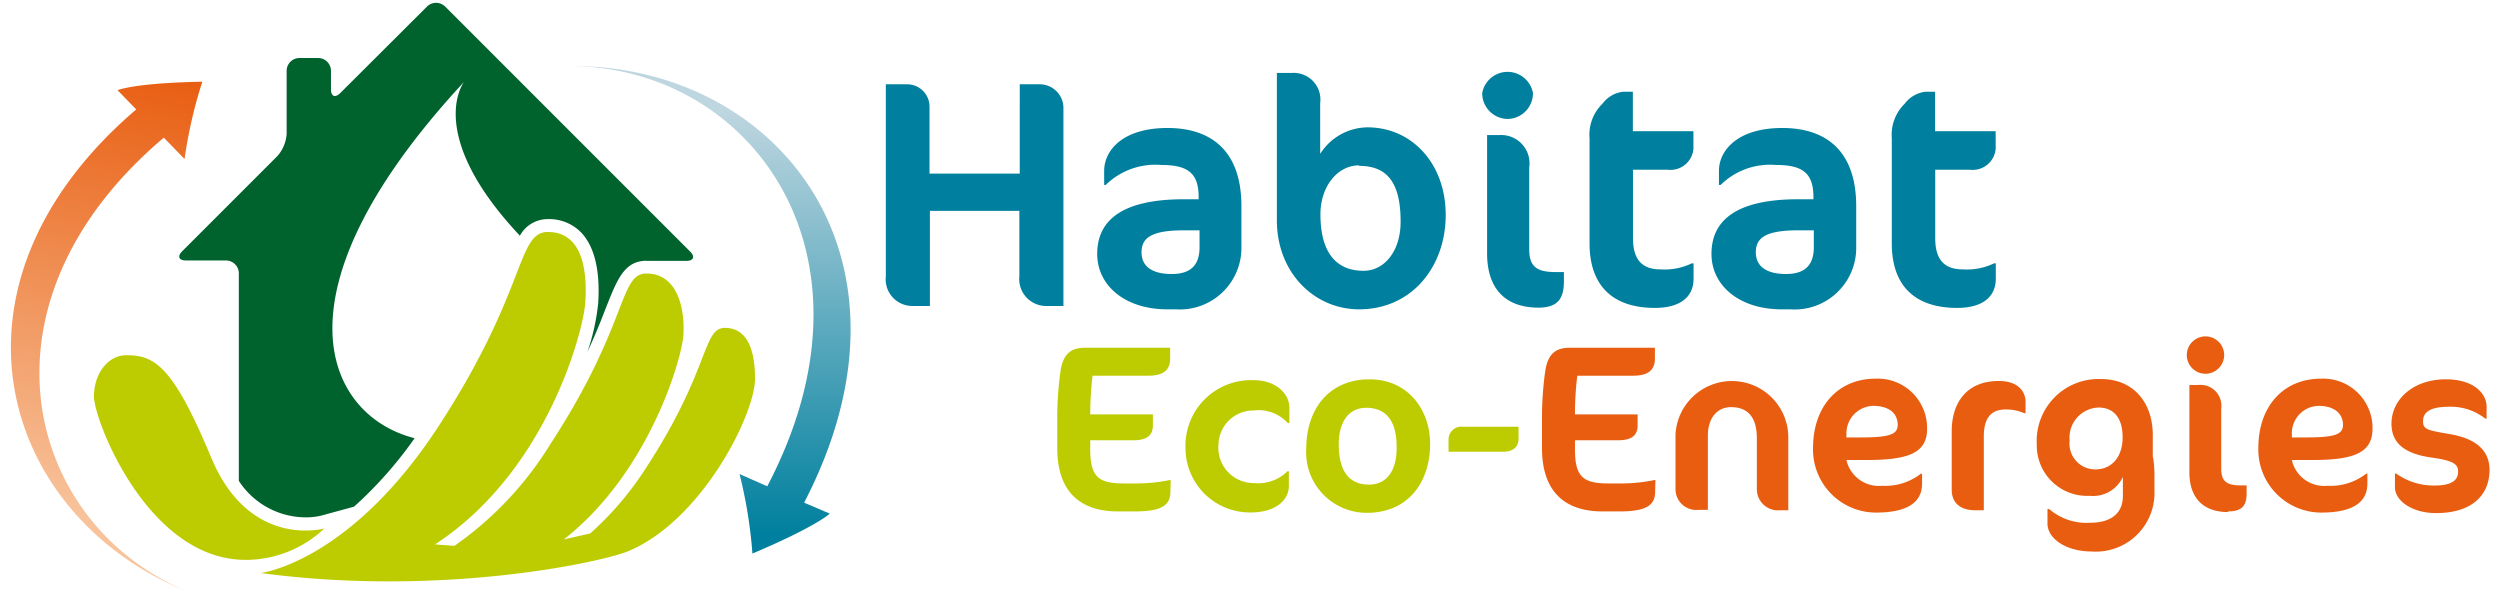
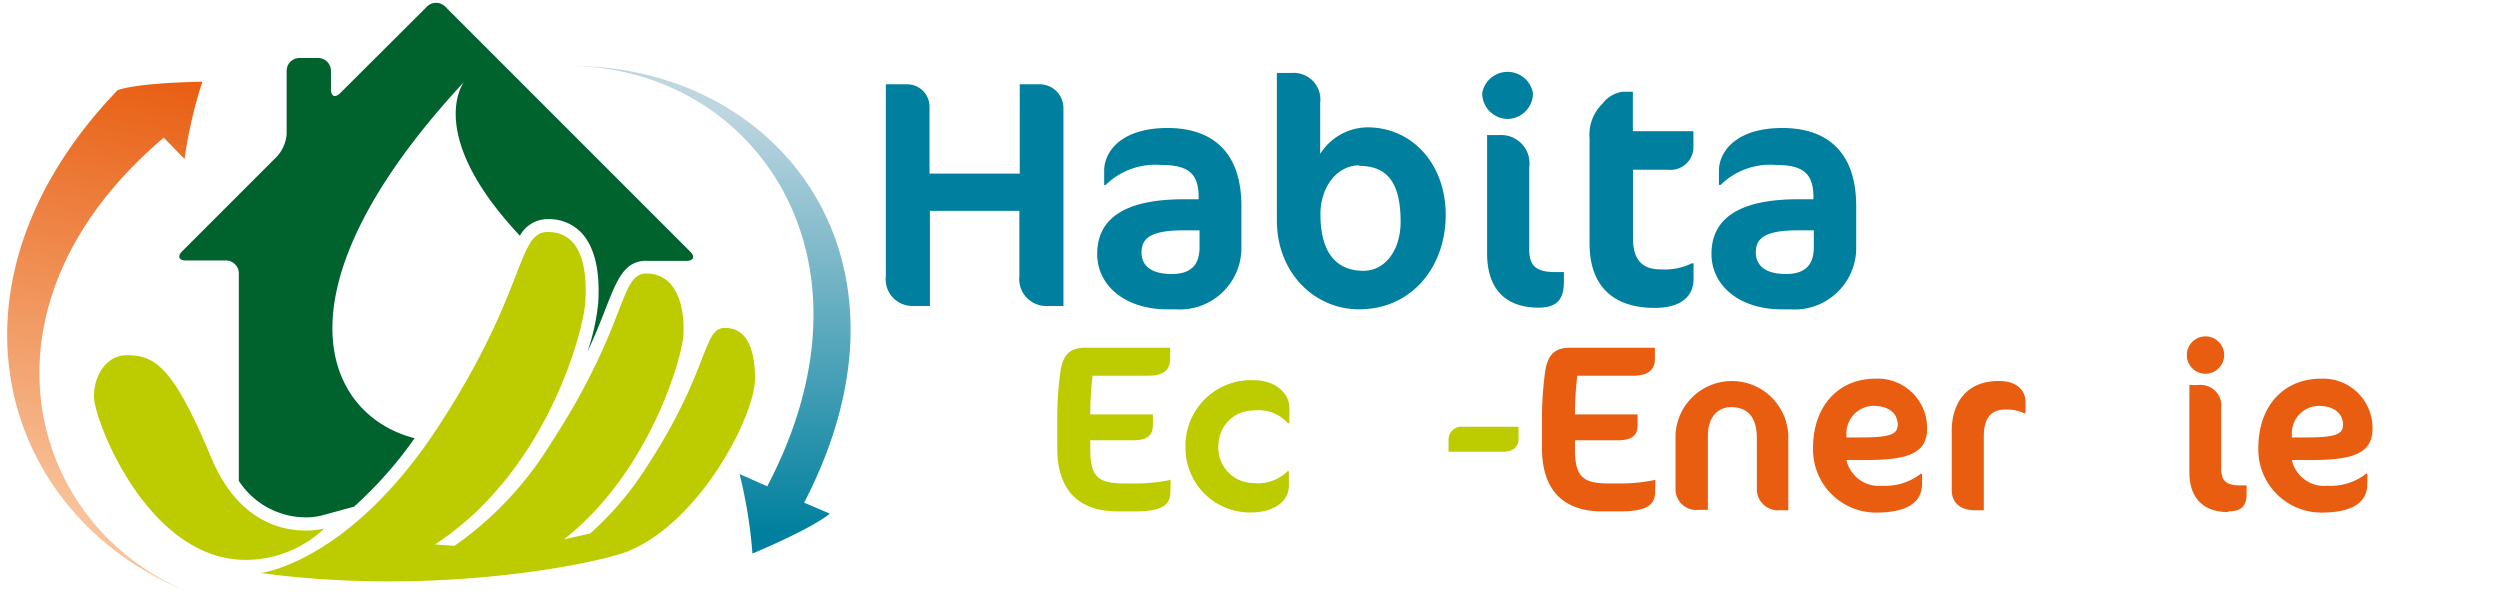
<svg xmlns="http://www.w3.org/2000/svg" id="Calque_1" data-name="Calque 1" viewBox="0 0 193.97 46.09">
  <defs>
    <style>.cls-1{fill:#bdcc00;}.cls-2{fill:#e85d10;}.cls-3{fill:#00809e;}.cls-4{fill:#00632e;}.cls-5{fill:url(#linear-gradient);}.cls-6{fill:url(#linear-gradient-2);}</style>
    <linearGradient id="linear-gradient" x1="55.18" y1="8.63" x2="55.18" y2="41.33" gradientUnits="userSpaceOnUse">
      <stop offset="0" stop-color="#bed6e0" />
      <stop offset="1" stop-color="#00809e" />
    </linearGradient>
    <linearGradient id="linear-gradient-2" x1="48.99" y1="436.71" x2="48.99" y2="401.58" gradientTransform="translate(41.81 -397.94) rotate(10.97)" gradientUnits="userSpaceOnUse">
      <stop offset="0" stop-color="#f8c39b" />
      <stop offset="1" stop-color="#e85d10" />
    </linearGradient>
  </defs>
  <path class="cls-1" d="M90.81,38.12c0,1-.53,1.56-2.74,1.56H86.73c-3.08,0-4.7-1.69-4.7-4.91V32.43a26,26,0,0,1,.24-3.55c.2-1.51.9-1.9,1.93-1.9h6.59v.85c0,.88-.53,1.32-1.69,1.32H84.77a26,26,0,0,0-.18,3h4.86V33c0,.83-.52,1.16-1.53,1.16H84.59v.73c0,2.2.72,2.62,2.67,2.62h.81a12.8,12.8,0,0,0,2.76-.28Z" />
  <path class="cls-1" d="M99.94,32.85a3.07,3.07,0,0,0-2.69-1,2.7,2.7,0,0,0-2.71,2.63,2.74,2.74,0,0,0,2.75,3,3.24,3.24,0,0,0,2.61-.92H100v1.14c0,1.2-1.16,2.06-2.94,2.06a5,5,0,0,1-5.08-5,5.09,5.09,0,0,1,5.35-5.26c1.59,0,2.71,1,2.71,2.13v1.16Z" />
-   <path class="cls-1" d="M106.26,29.43c3,0,4.7,2.39,4.7,5,0,3-1.71,5.36-4.92,5.36a4.7,4.7,0,0,1-4.69-5C101.35,31.82,103.06,29.43,106.26,29.43ZM106,31.64c-1.41,0-2.13,1.18-2.13,2.81,0,2,.72,3.15,2.35,3.15,1.44,0,2.14-1.18,2.14-2.8C108.4,32.82,107.66,31.64,106,31.64Z" />
  <path class="cls-1" d="M117.82,34.05c0,.64-.44,1-1.2,1h-4.23v-.94a1,1,0,0,1,1.14-1h4.29Z" />
  <path class="cls-2" d="M128.42,38.12c0,1-.54,1.56-2.74,1.56h-1.35c-3.07,0-4.69-1.69-4.69-4.91V32.43a26,26,0,0,1,.24-3.55c.2-1.51.9-1.9,1.93-1.9h6.59v.85c0,.88-.53,1.32-1.69,1.32h-4.33a23.89,23.89,0,0,0-.18,3h4.86V33c0,.83-.52,1.16-1.53,1.16H122.2v.73c0,2.2.71,2.62,2.67,2.62h.81a12.86,12.86,0,0,0,2.76-.28Z" />
  <path class="cls-2" d="M138.11,39.59a1.64,1.64,0,0,1-1.8-1.62V34c0-1.67-.74-2.41-2-2.41-1.06,0-1.8.81-1.8,2.23v5.74h-.74A1.61,1.61,0,0,1,130,38V33.68a4.38,4.38,0,0,1,8.75.13v5.78Z" />
  <path class="cls-2" d="M144.88,35.69h-1.62a2.58,2.58,0,0,0,2.78,2,4.48,4.48,0,0,0,3-.94h.09v.77c0,1.27-.86,2.25-3.59,2.25a4.89,4.89,0,0,1-4.87-5c0-3.31,2-5.39,4.85-5.39a3.83,3.83,0,0,1,4,3.85C149.54,35.1,148.16,35.69,144.88,35.69Zm.46-4.2a2.13,2.13,0,0,0-2.08,2.12l0,.33h1.11c2.34,0,2.87-.26,2.87-1C147.22,32,146.48,31.49,145.34,31.49Z" />
  <path class="cls-2" d="M157.06,32.06a3.49,3.49,0,0,0-1.43-.29c-1.11,0-1.71.6-1.71,2.11v5.71h-.68c-1.11,0-1.81-.55-1.81-1.59V33.44c0-2,1-3.88,3.66-3.88,1.53,0,2.07.86,2.07,1.62v.88Z" />
-   <path class="cls-2" d="M167.16,36.81c0,.4,0,.94,0,1.27a4.55,4.55,0,0,1-4.86,4.71c-2,0-3.44-1-3.44-2.17V39.5H159a4.41,4.41,0,0,0,3.15,1.06c1.69,0,2.56-.77,2.56-2.08V37a2.54,2.54,0,0,1-2.56,1.47,3.91,3.91,0,0,1-4.12-4,4.8,4.8,0,0,1,5-5.06c2.47,0,4,1.8,4,4.34v1.69C167.13,35.8,167.15,36.37,167.16,36.81Zm-6.58-2.63a2,2,0,0,0,2,2.24c1.23,0,2.11-.92,2.11-2.5s-.77-2.3-1.86-2.3A2.33,2.33,0,0,0,160.58,34.18Z" />
  <path class="cls-2" d="M171.12,29a1.45,1.45,0,1,1,1.45-1.45A1.46,1.46,0,0,1,171.12,29Zm1.75,10.73c-1.92,0-3-1.09-3-3.09V29.87h.7a1.62,1.62,0,0,1,1.77,1.84v4.64c0,1,.42,1.31,1.51,1.31h.46v.53C174.34,39.26,173.92,39.68,172.87,39.68Z" />
  <path class="cls-2" d="M179.44,35.69h-1.62a2.57,2.57,0,0,0,2.77,2,4.47,4.47,0,0,0,3-.94h.09v.77c0,1.27-.86,2.25-3.59,2.25a4.89,4.89,0,0,1-4.87-5c0-3.31,2-5.39,4.86-5.39a3.83,3.83,0,0,1,4,3.85C184.09,35.1,182.71,35.69,179.44,35.69Zm.46-4.2a2.12,2.12,0,0,0-2.08,2.12l0,.33h1.1c2.34,0,2.87-.26,2.87-1C181.77,32,181,31.49,179.9,31.49Z" />
-   <path class="cls-2" d="M189,39.81c-1.82,0-3.18-.94-3.18-2V36.74h.09a5,5,0,0,0,3,.93c1.22,0,1.81-.35,1.81-1.08,0-.57-.35-.85-2.06-1.09-2.1-.29-3.11-1.12-3.11-2.63,0-1.86,1.67-3.44,4.21-3.44,2.25,0,3.17,1.16,3.17,2.12v.93h-.1a4.34,4.34,0,0,0-2.83-.92c-1.51,0-2,.46-2,1.11s.3.7,2,1c2.06.33,3.16,1.24,3.16,2.82C193.12,38.56,191.65,39.81,189,39.81Z" />
  <path class="cls-3" d="M81.09,23.74a2.09,2.09,0,0,1-2-2.31V16.36H72.15v7.38H70.82a2.07,2.07,0,0,1-2.09-2.31V6.54h1.69a1.74,1.74,0,0,1,1.7,1.81v5.12h7V6.54h1.56a1.84,1.84,0,0,1,1.83,1.81V23.74Z" />
  <path class="cls-3" d="M91.23,24h-.68c-3.21,0-5.42-1.81-5.42-4.3s1.76-4.24,6.73-4.24H93v-.18c0-1.9-.9-2.48-2.91-2.48a5.5,5.5,0,0,0-4.3,1.55h-.12V13.25c0-1.51,1.35-3.32,4.92-3.32,3,0,5.73,1.41,5.73,6.08v3.11A4.78,4.78,0,0,1,91.23,24Zm1.84-6.13H91.86c-2.56,0-3.29.6-3.29,1.71s.85,1.68,2.34,1.68,2.16-.7,2.16-2.08Z" />
  <path class="cls-3" d="M105.45,24c-3.47,0-6.38-2.84-6.38-6.9V5.66h1.15A2.07,2.07,0,0,1,102.43,8v3.94a4.4,4.4,0,0,1,3.67-2.06c3.44,0,6.07,2.81,6.07,6.8S109.56,24,105.45,24Zm0-11.17c-1.71,0-3,1.68-3,3.79,0,3.11,1.33,4.39,3.34,4.39,1.68,0,2.88-1.6,2.88-3.79C108.68,14,107.5,12.87,105.45,12.87Z" />
  <path class="cls-3" d="M117,9.23a2,2,0,0,1-2-2,2,2,0,0,1,3.94,0A2,2,0,0,1,117,9.23Zm2.38,14.64c-2.61,0-4-1.49-4-4.22V10.48h.95A2.2,2.2,0,0,1,118.65,13v6.33c0,1.36.58,1.78,2.06,1.78h.63v.73C121.34,23.29,120.76,23.87,119.33,23.87Z" />
  <path class="cls-3" d="M124.33,8.05a2.33,2.33,0,0,1,1.58-.93h.78v3.06h4.7v1.38a1.79,1.79,0,0,1-2,1.61h-2.69v5.3c0,1.76.78,2.43,2.13,2.43a4.9,4.9,0,0,0,2.44-.47h.13v1.2c0,1.38-1,2.26-3,2.26-3.41,0-5.07-1.86-5.07-5V10.73A3.34,3.34,0,0,1,124.33,8.05Z" />
  <path class="cls-3" d="M138.89,24h-.67c-3.22,0-5.43-1.81-5.43-4.3s1.76-4.24,6.73-4.24h1.18v-.18c0-1.9-.9-2.48-2.91-2.48a5.46,5.46,0,0,0-4.29,1.55h-.13V13.25c0-1.51,1.36-3.32,4.92-3.32,3,0,5.73,1.41,5.73,6.08v3.11A4.78,4.78,0,0,1,138.89,24Zm1.84-6.13h-1.21c-2.56,0-3.29.6-3.29,1.71s.86,1.68,2.34,1.68,2.16-.7,2.16-2.08Z" />
-   <path class="cls-3" d="M147.78,8.05a2.37,2.37,0,0,1,1.59-.93h.77v3.06h4.7v1.38a1.79,1.79,0,0,1-2,1.61h-2.69v5.3c0,1.76.78,2.43,2.14,2.43a4.83,4.83,0,0,0,2.43-.47h.13v1.2c0,1.38-1,2.26-3,2.26-3.42,0-5.07-1.86-5.07-5V10.73A3.37,3.37,0,0,1,147.78,8.05Z" />
  <path class="cls-4" d="M23.71,40.14a5.15,5.15,0,0,0,1.2-.13l2.56-.7A31.41,31.41,0,0,0,32.17,34C25.34,32.27,20.72,22.84,36,6.36c0,0-3.1,4,4.32,11.91l0,.05A2.46,2.46,0,0,1,42.51,17a3.47,3.47,0,0,1,2.62,1.08c1,1.09,1.45,2.93,1.28,5.48a17.39,17.39,0,0,1-.83,3.74c.66-1.42,1.11-2.58,1.48-3.54.8-2,1.34-3.4,2.89-3.52a.68.68,0,0,1,.21,0h3.09c.56,0,.7-.32.3-.72l-19-19a1,1,0,0,0-1.43,0L26.4,7.22c-.4.4-.72.26-.72-.29V5.5a1,1,0,0,0-1-1H23.24a1,1,0,0,0-1,1v4.88a2.88,2.88,0,0,1-.72,1.73l-7.38,7.38c-.4.4-.27.72.3.72h3.09a1,1,0,0,1,1,1V37.31A6.21,6.21,0,0,0,23.71,40.14Z" />
  <path class="cls-1" d="M9.8,27.56c-1.41,0-2.51,1.41-2.51,3.21s4.16,12.67,11.77,12.67A8.9,8.9,0,0,0,25.17,41s-5.8,1.65-8.78-5.49S12,27.56,9.8,27.56Z" />
  <path class="cls-1" d="M45.79,41.39a24.37,24.37,0,0,0,4.38-5.16c4.94-7.58,4.33-10.79,6.07-10.79,2,0,2.34,2.25,2.34,3.94,0,2.81-4.15,11-9.8,13.37-2.05.87-14.58,3.59-28.55,1.71,0,0,6.91-.82,13.81-11.41S40.08,18,42.51,18c2.75,0,3.06,3.14,2.9,5.49-.14,2.15-2.95,13.08-11.66,18.75l1.51.11a26.65,26.65,0,0,0,7.46-7.92c6.06-9.29,5.3-13.21,7.44-13.21,2.41,0,3,2.75,2.86,4.81-.12,1.78-2.63,10.62-9.27,15.82Z" />
  <path class="cls-5" d="M44.37,5.13C58.25,5.28,69,19.67,59.53,37.73l-2.15-.95a36.5,36.5,0,0,1,1,6.17c5-2.12,6-3.1,6-3.1L62.39,39C72.34,19.85,60.18,5.07,44.37,5.13Z" />
-   <path class="cls-6" d="M12.71,10.68l1.61,1.66a35.48,35.48,0,0,1,1.38-6C10.34,6.44,9.12,7,9.12,7l1.45,1.49C-5.5,22.23.13,40.13,14.52,45.89,2,40.66-2.56,23.6,12.71,10.68Z" />
+   <path class="cls-6" d="M12.71,10.68l1.61,1.66a35.48,35.48,0,0,1,1.38-6C10.34,6.44,9.12,7,9.12,7C-5.5,22.23.13,40.13,14.52,45.89,2,40.66-2.56,23.6,12.71,10.68Z" />
</svg>